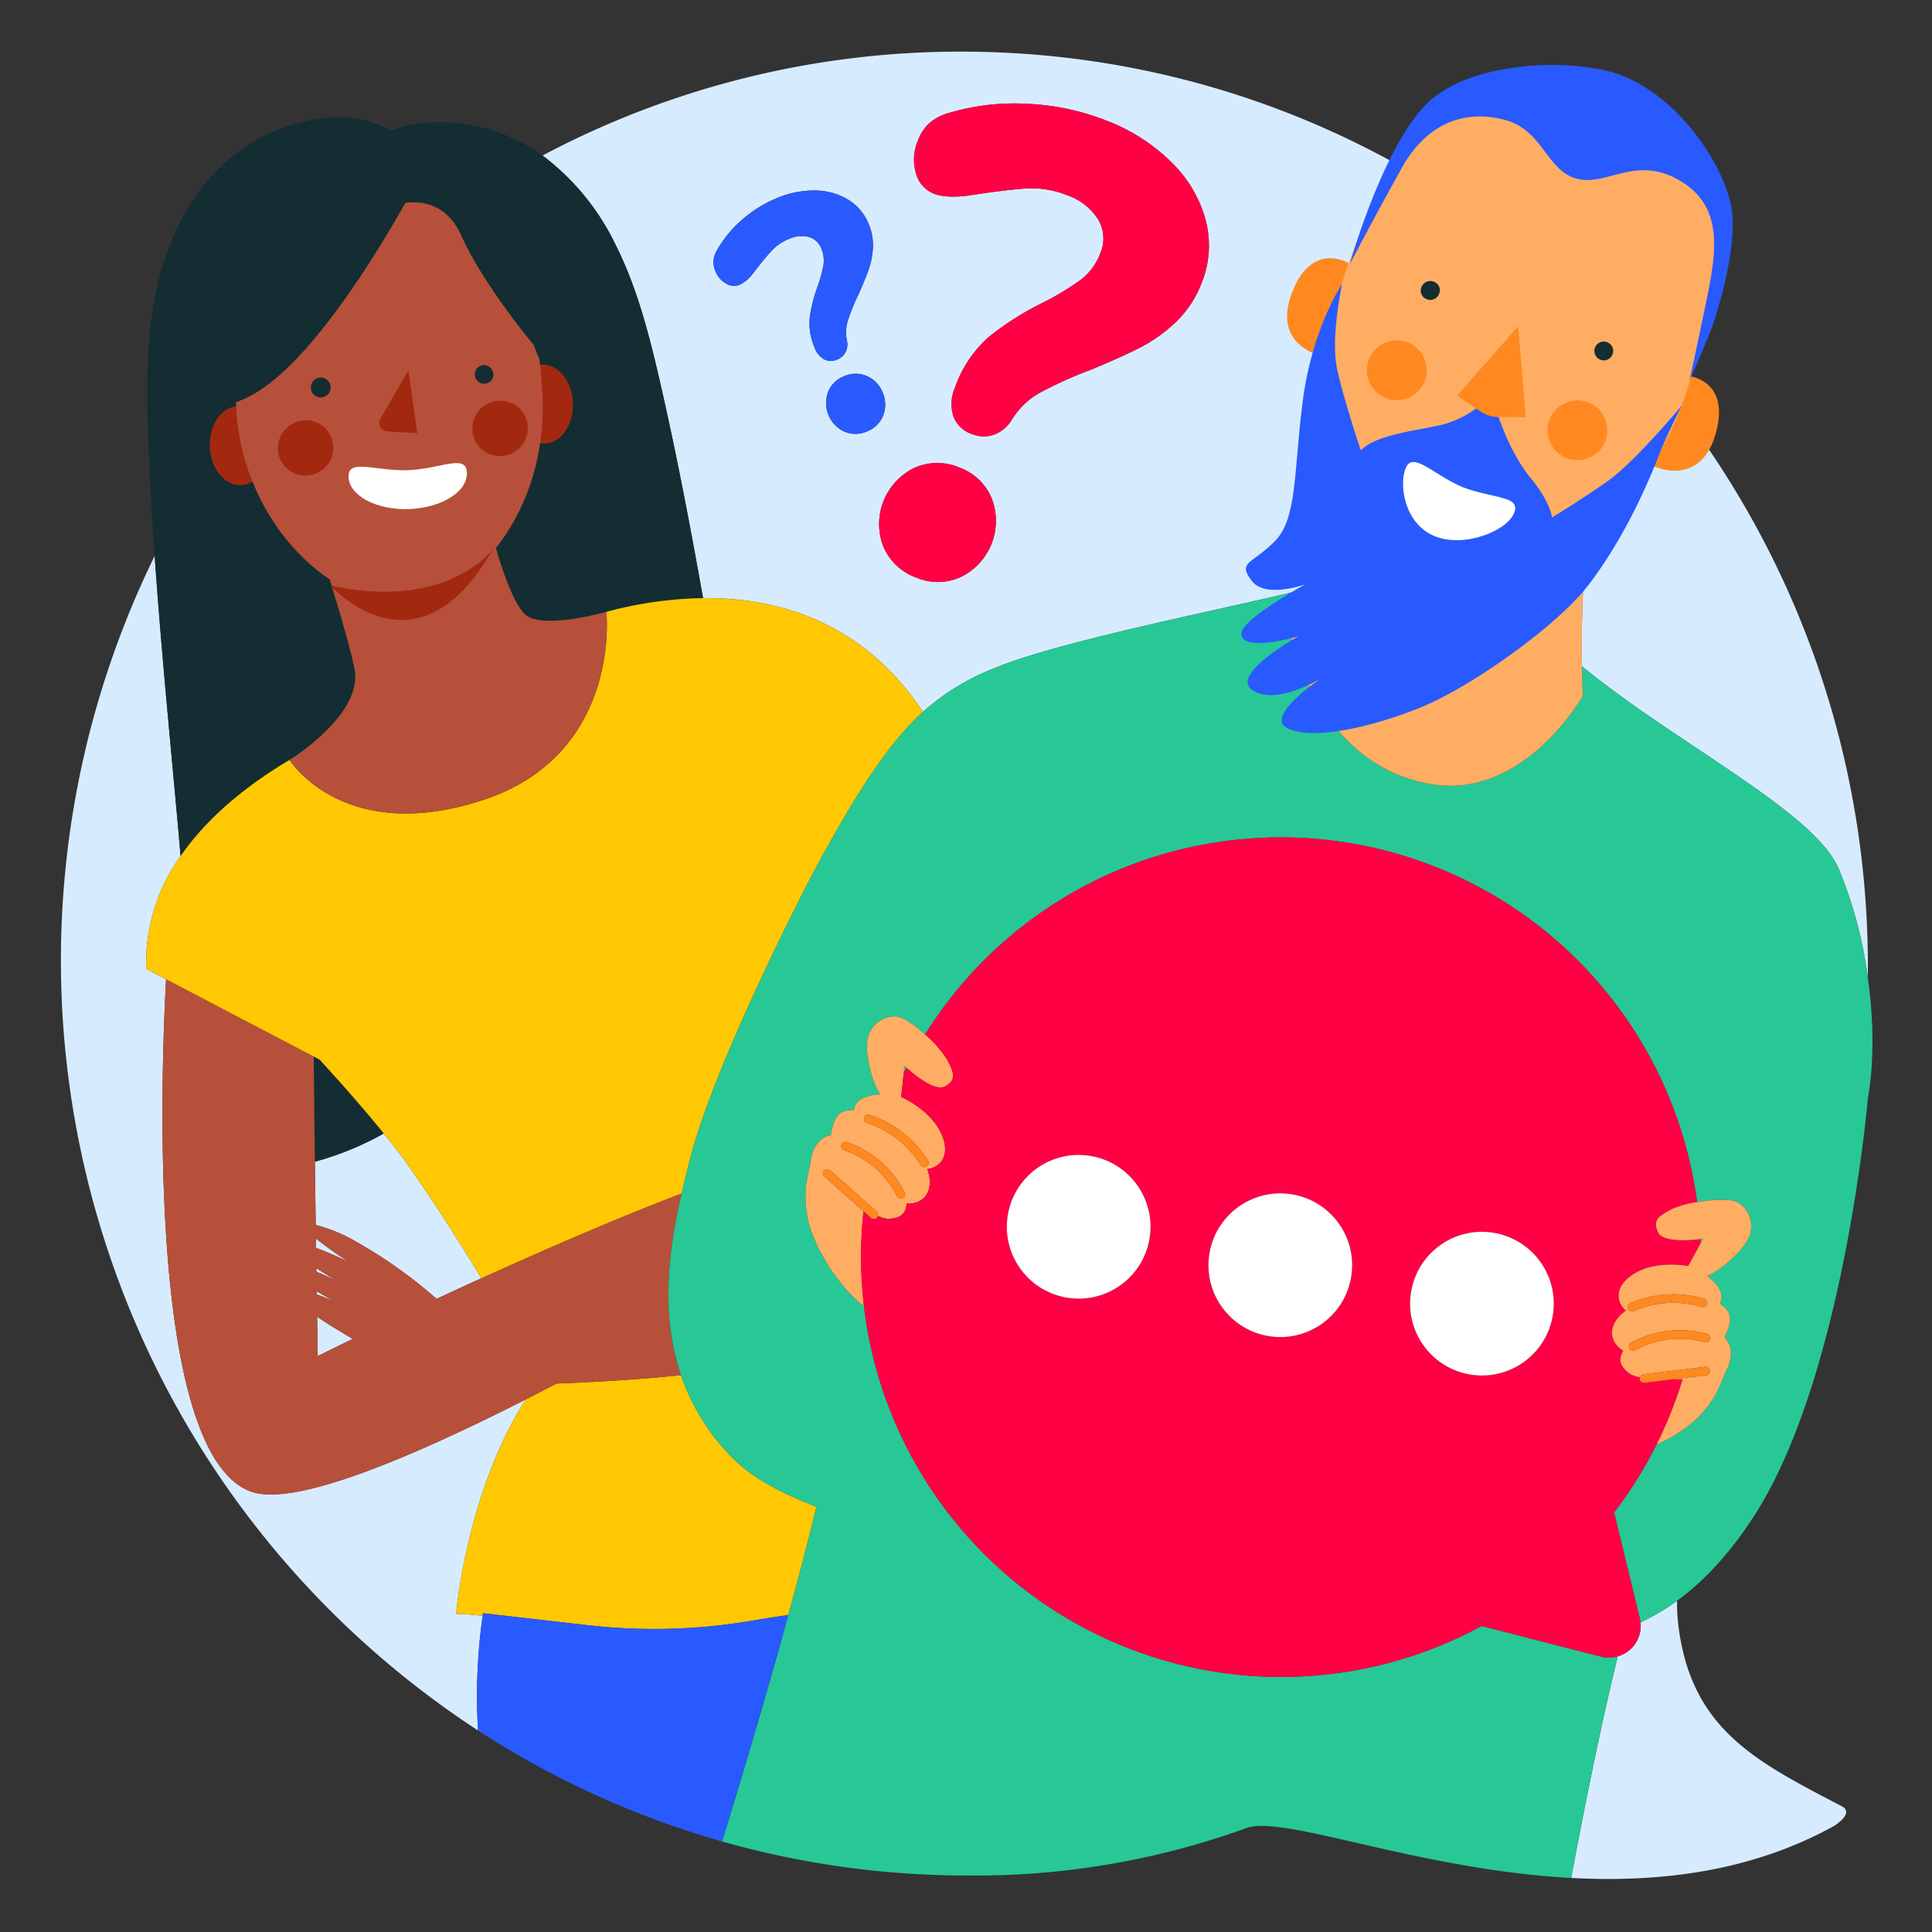
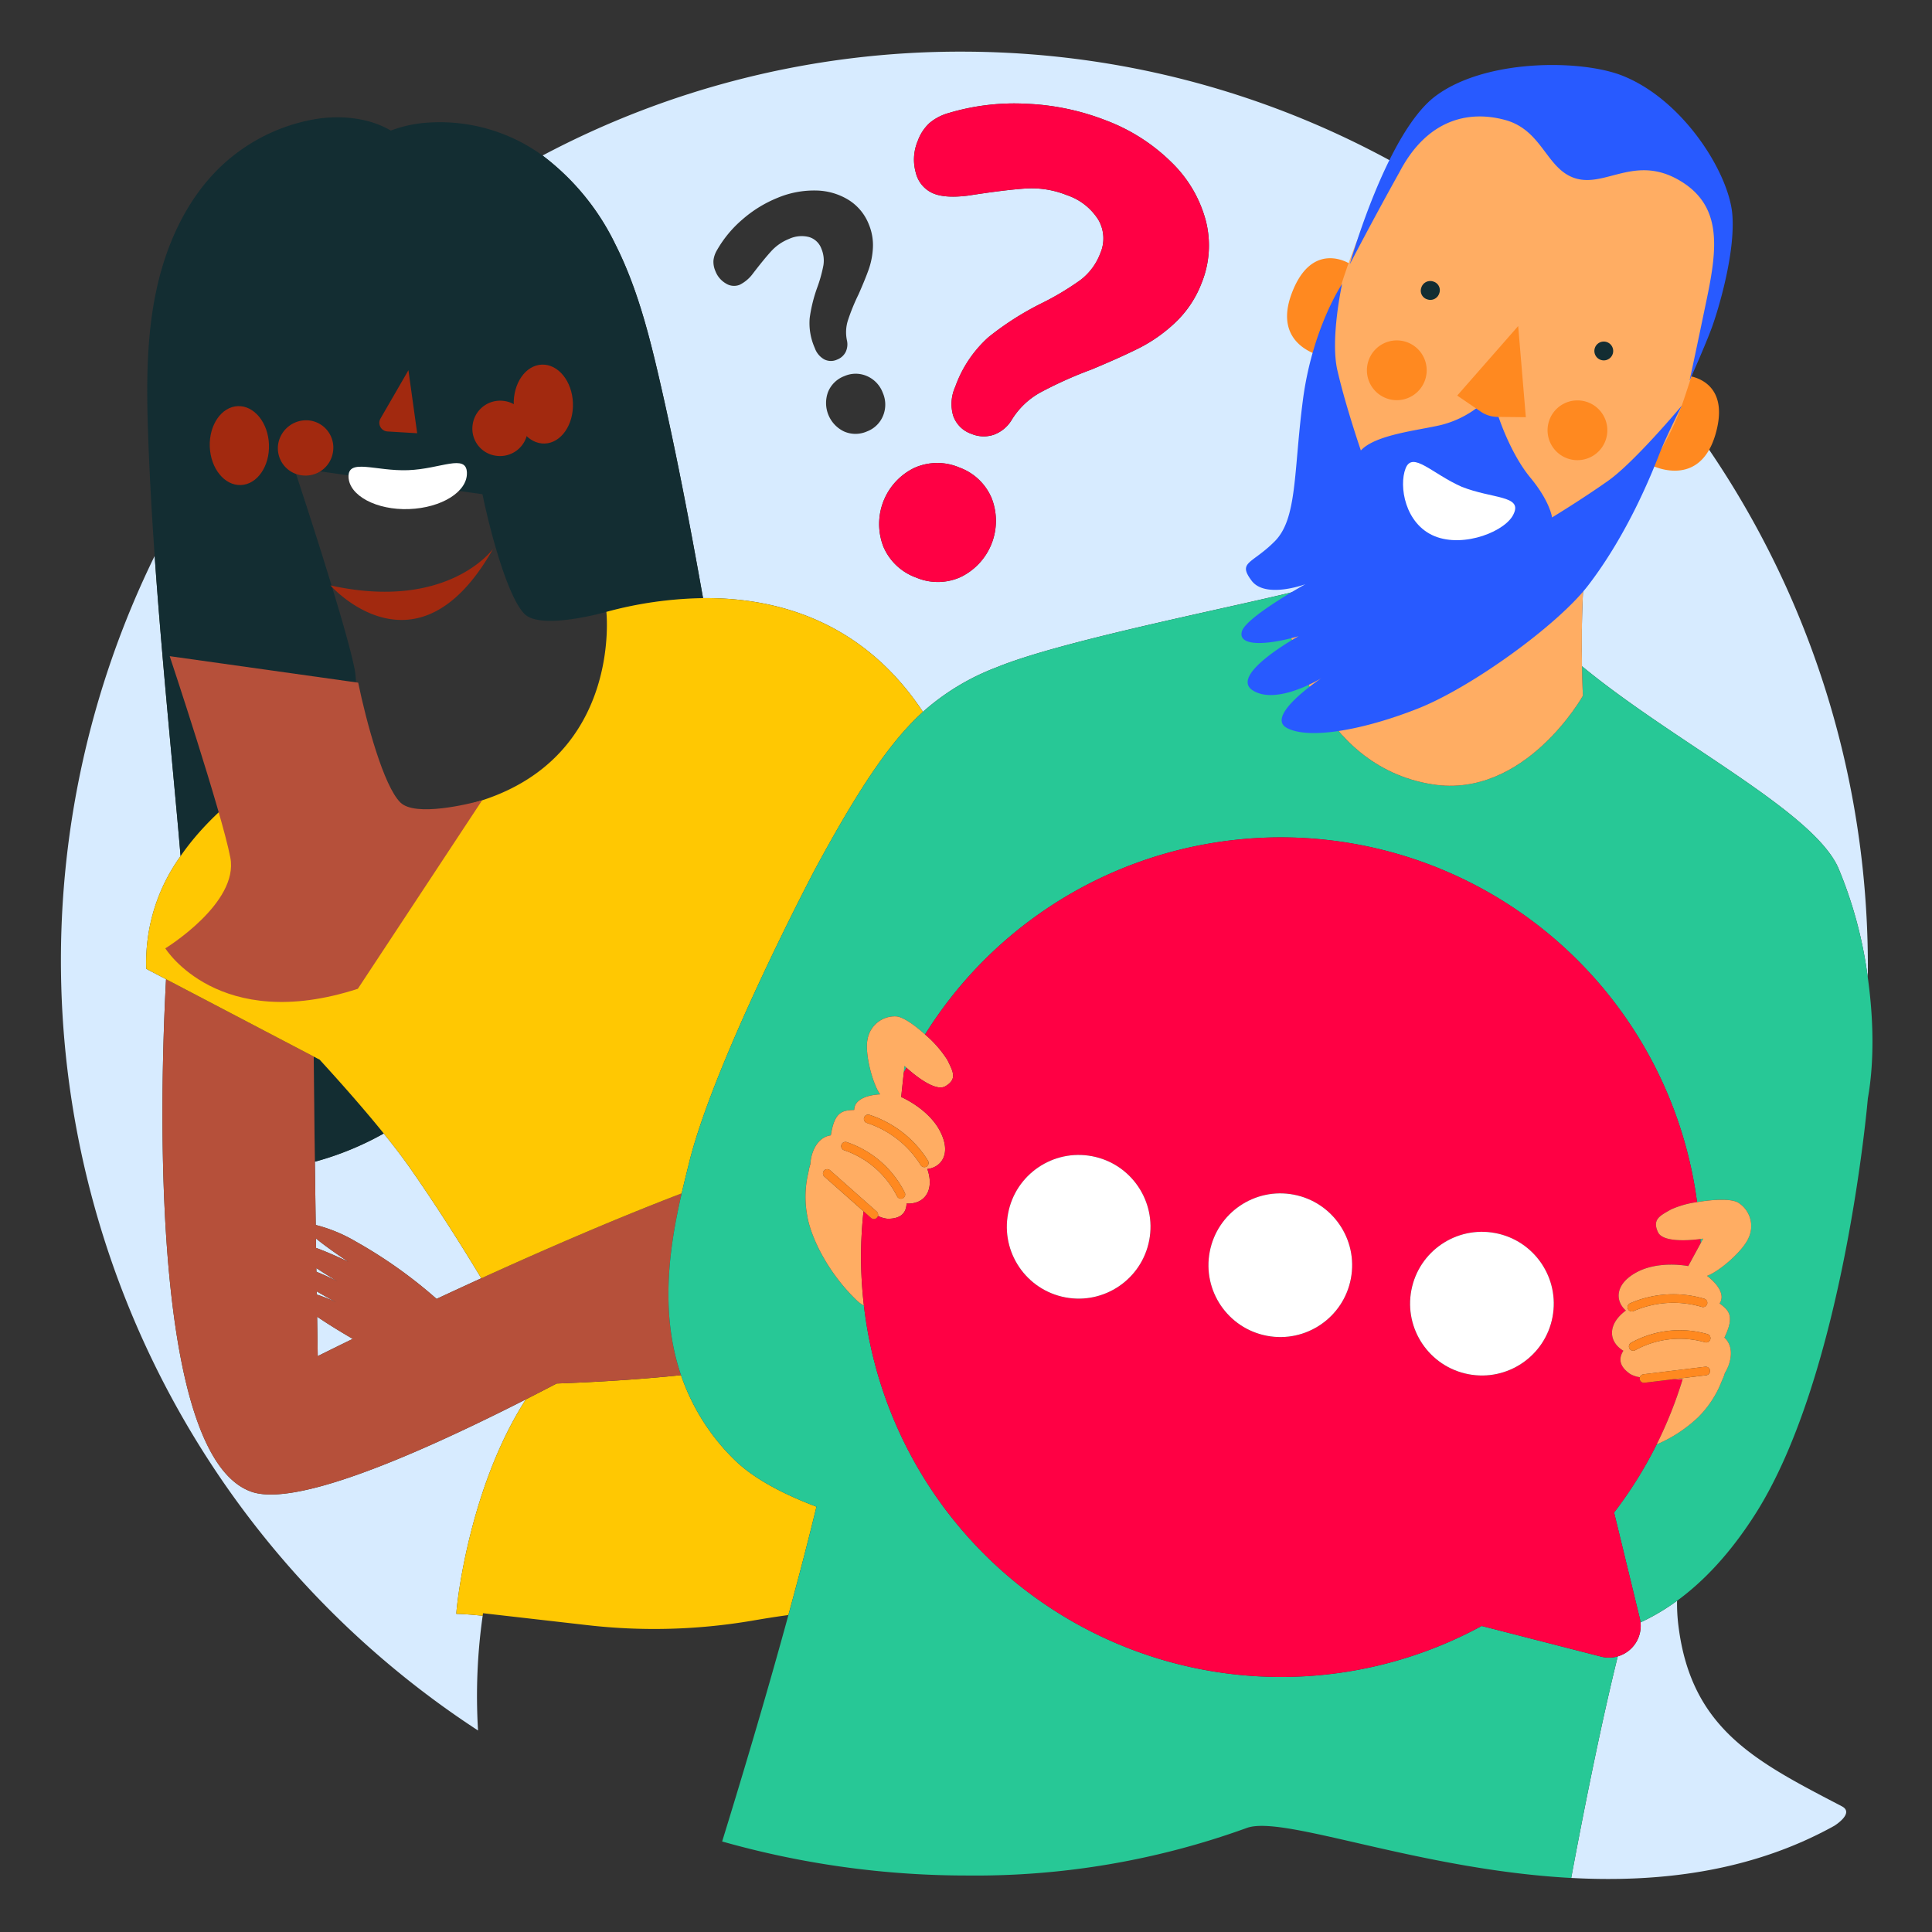
<svg xmlns="http://www.w3.org/2000/svg" id="Calque_1" data-name="Calque 1" viewBox="0 0 400 400">
  <rect x="0" y="0" width="400" height="400" fill="#333333" stroke="none" />
  <defs>
    <style>.cls-1{fill:#d7ebff}.cls-2{fill:#132d32}.cls-3{fill:#ffc802}.cls-4{fill:#b6503a}.cls-5{fill:#f04}.cls-6{fill:#285aff}.cls-7{fill:#27c896}.cls-8{fill:#ffad63}.cls-9{fill:#ff8920}.cls-10{fill:#fff}.cls-11{fill:#a2290f}</style>
  </defs>
  <path d="m65.5 262.539.012.768c2.28.916 4.37 1.98 4.37 1.98s-2.14-1.241-4.382-2.748m.155 10.066c.079 5.022.132 8.165.132 8.165s2.679-1.347 7.245-3.573c-1.658-.959-4.732-2.783-7.377-4.592m-.286-18.985a31.5 31.5 0 0 1 8.3 3.429 97.2 97.2 0 0 1 16.721 11.872c2.924-1.364 6.026-2.8 9.259-4.27-4.062-6.739-9.166-14.836-14.73-22.791-1.543-2.206-3.4-4.632-5.463-7.185a62.6 62.6 0 0 1-14.266 5.844c.058 4.429.119 8.869.179 13.101m.204 13.732.01.665a36 36 0 0 1 4.054 1.611s-1.92-.999-4.064-2.276" class="cls-1" />
  <path d="M99.934 334.523c-2.064-.211-3.9-.355-5.442-.39-.145-.074 2.232-25.576 14.384-44.409-25.171 12.788-48.122 22.144-56.8 19.13-19.464-6.761-19.511-71.94-17.695-106.12l-4.1-2.148a37.65 37.65 0 0 1 7.106-23.334q-.331-3.948-.691-7.881c-1.643-18.083-3.414-36.163-4.673-54.274a190.36 190.36 0 0 0 66.95 243.183 118 118 0 0 1 .961-23.757m27.438-284.004c4.418 8.722 6.9 18.28 9.1 27.8 3.492 15.075 6.375 30.278 9.088 45.515 15.042-.14 32.952 4.578 45.527 23.543a49 49 0 0 1 15.274-9.225c14.192-5.836 52.5-13.111 64.729-16.445 3.429-7.966 8.018-19.548 9.576-27.758l49.545 10.06c-2.685 9.836-2.837 25.383-2.681 33.921 19.109 15.765 47.761 29.9 53.051 41.71a88 88 0 0 1 6.123 22.745c.012-.946.022-1.892.019-2.842-.331-104.272-84.353-188.826-187.662-188.851A184.4 184.4 0 0 0 112.33 32.2a50.5 50.5 0 0 1 15.042 18.319m62.654-21.377a9.3 9.3 0 0 1 2.453-3.7 10.5 10.5 0 0 1 3.941-2.042 47.4 47.4 0 0 1 16.28-1.908 50.9 50.9 0 0 1 16.308 3.451 38.7 38.7 0 0 1 13.612 8.737 26.17 26.17 0 0 1 7.034 12.032 20.7 20.7 0 0 1-.874 12.888 22.1 22.1 0 0 1-5.446 8.178A31.8 31.8 0 0 1 236 71.992q-3.824 1.933-10.047 4.526a84 84 0 0 0-10.6 4.766 16.05 16.05 0 0 0-5.919 5.7 7.23 7.23 0 0 1-3.725 3.043 6.53 6.53 0 0 1-4.587-.2 6.04 6.04 0 0 1-3.783-3.788 8.6 8.6 0 0 1 .434-5.947 25.05 25.05 0 0 1 6.89-10.286 60.7 60.7 0 0 1 11.133-7.083 57.6 57.6 0 0 0 7.919-4.755 12.46 12.46 0 0 0 4.084-5.5 7.71 7.71 0 0 0-.399-6.968 12.25 12.25 0 0 0-6.486-5.084 19.56 19.56 0 0 0-8.556-1.386q-4.321.283-11.82 1.455-4.677.6-7.19-.389a6.21 6.21 0 0 1-3.733-4.3 9.95 9.95 0 0 1 .41-6.654Zm-.715 67.724a11.64 11.64 0 0 1 9.356-.057 11.47 11.47 0 0 1 6.662 6.378 12.923 12.923 0 0 1-6.429 16.283 11.46 11.46 0 0 1-9.222.109 11.63 11.63 0 0 1-6.8-6.43 12.92 12.92 0 0 1 6.425-16.283Zm-6.541-15.542a6.06 6.06 0 0 1 .062 4.747 5.8 5.8 0 0 1-3.337 3.253 5.88 5.88 0 0 1-4.727.015 6.53 6.53 0 0 1-3.323-8.2 5.88 5.88 0 0 1 3.4-3.281 5.8 5.8 0 0 1 4.66.012 6.07 6.07 0 0 1 3.265 3.454m-35.053-27.419a5.3 5.3 0 0 1 .731-2.12 24 24 0 0 1 5.292-6.374 25.7 25.7 0 0 1 7.17-4.42 19.55 19.55 0 0 1 8.025-1.546A13.2 13.2 0 0 1 175.7 41.4a10.45 10.45 0 0 1 4.169 5.021 11.2 11.2 0 0 1 .857 4.89 16 16 0 0 1-.867 4.464q-.726 2.04-2.1 5.157a42 42 0 0 0-2.219 5.438 8.1 8.1 0 0 0-.181 4.147 3.65 3.65 0 0 1-.3 2.412 3.3 3.3 0 0 1-1.749 1.524 3.05 3.05 0 0 1-2.7-.068 4.34 4.34 0 0 1-1.914-2.328 12.66 12.66 0 0 1-1.063-6.164 30.7 30.7 0 0 1 1.606-6.471 29 29 0 0 0 1.241-4.5 6.3 6.3 0 0 0-.423-3.437 3.9 3.9 0 0 0-2.568-2.412 6.2 6.2 0 0 0-4.145.4 9.9 9.9 0 0 0-3.614 2.474q-1.483 1.609-3.818 4.651a7.6 7.6 0 0 1-2.766 2.363 3.14 3.14 0 0 1-2.866-.274 5.03 5.03 0 0 1-2.168-2.574 4.7 4.7 0 0 1-.395-2.208" class="cls-1" />
  <path d="M72.146 261.254s-4.118-2.692-6.737-4.849l.029 1.96c3.186 1.162 6.708 2.889 6.708 2.889M339.651 335.9a6.554 6.554 0 0 1-4.71 7.032c-3.409 13.778-6.849 30.928-9.643 45.877 17.961.972 37.123-1.172 54.458-10.787.056-.031 4.272-2.64 1.583-4.045-17.7-9.243-31.228-15.887-33.855-37.511a37.5 37.5 0 0 1-.269-5.041 44.7 44.7 0 0 1-7.564 4.475" class="cls-1" />
  <path d="M79.457 234.675c-3.876-4.8-8.5-10.064-13.277-15.285l-1.225-.642c.05 6.442.137 14.084.235 21.771a62.6 62.6 0 0 0 14.267-5.844m-42.073-57.424c6.159-8.922 15.2-15.56 22.571-19.921s15.282-9.36 13.46-18.8-12.552-41.696-12.552-41.696l39.023 5.491c1.709 8.24 5.279 21.376 8.726 24.8 3.091 3.069 14.275.275 16.528-.328l.37-.1.033-.009a80.8 80.8 0 0 1 20.02-2.844c-2.712-15.237-5.6-30.44-9.088-45.515-2.206-9.525-4.686-19.083-9.1-27.8A50.5 50.5 0 0 0 112.33 32.2a37 37 0 0 0-4.588-2.834 36.3 36.3 0 0 0-19.765-3.933 26.6 26.6 0 0 0-7.071 1.6c-4.544-2.7-10.607-3.271-15.968-2.311a37.65 37.65 0 0 0-18.721 9.281c-7.463 6.86-11.866 16.555-13.929 26.481s-1.962 20.163-1.594 30.294c.294 8.113.765 16.217 1.328 24.315 1.259 18.111 3.029 36.191 4.673 54.274q.356 3.933.689 7.884" class="cls-2" />
  <path d="M108.875 289.723c-12.152 18.834-14.529 44.336-14.384 44.409 1.539.035 3.378.18 5.442.39.025-.177.041-.345.066-.523l21.7 2.48a121 121 0 0 0 33.837-.9c2.343-.4 4.643-.79 7.689-1.2 2.073-7.584 4.069-15.219 5.815-22.437-7.293-2.754-13.276-6.014-17.112-9.845A44.6 44.6 0 0 1 141 284.712c-9.974 1.033-19.579 1.512-25.757 1.731q-3.202 1.671-6.368 3.28" class="cls-3" />
  <path d="M90.391 268.921a97.2 97.2 0 0 0-16.721-11.872 31.5 31.5 0 0 0-8.3-3.429c-.06-4.232-.121-8.672-.178-13.1-.1-7.686-.185-15.329-.235-21.771l-30.578-16.016c-1.816 34.18-1.769 99.358 17.695 106.12 8.679 3.014 31.63-6.342 56.8-19.13q3.163-1.607 6.365-3.28c6.178-.219 15.782-.7 25.757-1.731-4.477-13.161-2.335-26.9.138-37.639-13.945 5.34-28.735 11.771-41.485 17.579a1121 1121 0 0 0-9.258 4.269m-18.245-7.667s-3.523-1.727-6.709-2.889l-.029-1.96c2.621 2.157 6.738 4.849 6.738 4.849m-6.574 6.1a92 92 0 0 0 4.064 2.276 36 36 0 0 0-4.054-1.611Zm-.062-4.046-.012-.768c2.242 1.507 4.381 2.747 4.381 2.747s-2.087-1.065-4.368-1.981Zm.143 9.3c2.645 1.809 5.719 3.633 7.377 4.592-4.567 2.226-7.245 3.573-7.245 3.573l-.13-8.168Z" class="cls-4" />
  <path d="M145.563 123.839a80.8 80.8 0 0 0-20.02 2.844c0 .011 3.244 29.631-25.729 39.019-28.847 9.352-39.854-8.363-39.859-8.372-7.376 4.36-16.412 11-22.571 19.921a37.65 37.65 0 0 0-7.106 23.334l4.1 2.148 30.576 16.015 1.225.642c4.778 5.221 9.4 10.487 13.277 15.285 2.062 2.553 3.92 4.979 5.463 7.185 5.564 7.955 10.668 16.052 14.73 22.791 12.75-5.807 27.539-12.239 41.485-17.579.583-2.532 1.183-4.9 1.719-7.053 5.535-21.434 25.834-59.934 25.834-59.934 9.3-17.2 15.734-26.639 22.4-32.7-12.571-18.969-30.487-23.685-45.524-23.546m-20.423 2.954.37-.1Z" class="cls-3" />
-   <path d="M99.815 165.7c28.972-9.389 25.73-39.008 25.729-39.019l-.033.009-.37.1c-2.253.6-13.437 3.4-16.528.328-3.447-3.419-7.017-16.555-8.726-24.8l-39.024-5.484s10.731 32.254 12.552 41.693-13.46 18.8-13.46 18.8c.006.012 11.013 17.727 39.86 8.373" class="cls-4" />
+   <path d="M99.815 165.7l-.033.009-.37.1c-2.253.6-13.437 3.4-16.528.328-3.447-3.419-7.017-16.555-8.726-24.8l-39.024-5.484s10.731 32.254 12.552 41.693-13.46 18.8-13.46 18.8c.006.012 11.013 17.727 39.86 8.373" class="cls-4" />
  <path d="M193.353 40.094q2.513.991 7.19.389 7.5-1.172 11.82-1.455a19.56 19.56 0 0 1 8.556 1.386A12.25 12.25 0 0 1 227.4 45.5a7.71 7.71 0 0 1 .389 6.962 12.46 12.46 0 0 1-4.084 5.5 57.6 57.6 0 0 1-7.919 4.755 60.7 60.7 0 0 0-11.128 7.083 25.05 25.05 0 0 0-6.89 10.286 8.6 8.6 0 0 0-.434 5.947 6.04 6.04 0 0 0 3.783 3.788 6.53 6.53 0 0 0 4.587.2 7.23 7.23 0 0 0 3.725-3.043 16.05 16.05 0 0 1 5.919-5.7 84 84 0 0 1 10.6-4.766q6.222-2.593 10.047-4.526a31.8 31.8 0 0 0 7.336-5.215 22.1 22.1 0 0 0 5.449-8.171 20.7 20.7 0 0 0 .878-12.887 26.17 26.17 0 0 0-7.034-12.032 38.7 38.7 0 0 0-13.612-8.737 50.9 50.9 0 0 0-16.312-3.452 47.4 47.4 0 0 0-16.28 1.908 10.5 10.5 0 0 0-3.941 2.041 9.3 9.3 0 0 0-2.453 3.7 9.95 9.95 0 0 0-.405 6.649 6.21 6.21 0 0 0 3.732 4.304m-10.468 73.055a11.63 11.63 0 0 0 6.8 6.43 11.46 11.46 0 0 0 9.222-.109 12.923 12.923 0 0 0 6.425-16.283 11.47 11.47 0 0 0-6.662-6.378 11.64 11.64 0 0 0-9.356.057 12.92 12.92 0 0 0-6.425 16.283Z" class="cls-5" />
-   <path d="M174.849 77.862a5.88 5.88 0 0 0-3.4 3.281 6.53 6.53 0 0 0 3.323 8.2 5.88 5.88 0 0 0 4.727-.015 5.8 5.8 0 0 0 3.337-3.253 6.53 6.53 0 0 0-3.323-8.2 5.8 5.8 0 0 0-4.664-.013m-24.573-19.175a3.14 3.14 0 0 0 2.866.274 7.6 7.6 0 0 0 2.766-2.363q2.336-3.042 3.818-4.651a9.9 9.9 0 0 1 3.614-2.474 6.2 6.2 0 0 1 4.145-.4 3.9 3.9 0 0 1 2.568 2.412 6.3 6.3 0 0 1 .423 3.437 29 29 0 0 1-1.241 4.5 30.7 30.7 0 0 0-1.606 6.471 12.66 12.66 0 0 0 1.063 6.164 4.34 4.34 0 0 0 1.914 2.328 3.05 3.05 0 0 0 2.7.068 3.3 3.3 0 0 0 1.749-1.524 3.65 3.65 0 0 0 .3-2.412 8.1 8.1 0 0 1 .181-4.147 42 42 0 0 1 2.219-5.438q1.373-3.117 2.1-5.157a16 16 0 0 0 .867-4.464 11.2 11.2 0 0 0-.857-4.89A10.45 10.45 0 0 0 175.7 41.4a13.2 13.2 0 0 0-6.766-1.952 19.55 19.55 0 0 0-8.025 1.546 25.7 25.7 0 0 0-7.17 4.42 24 24 0 0 0-5.292 6.374 5.3 5.3 0 0 0-.731 2.12 4.7 4.7 0 0 0 .391 2.208 5.03 5.03 0 0 0 2.169 2.571m12.954 275.695c-3.046.405-5.346.8-7.689 1.2a121 121 0 0 1-33.837.9L100 334c-.026.178-.041.346-.066.523a118 118 0 0 0-.961 23.757 186 186 0 0 0 50.539 22.978c3.405-11.013 8.774-28.787 13.718-46.876" class="cls-6" />
  <path d="M334.684 343.013a6.56 6.56 0 0 1-3.2-.025l-24.723-6.346a86.964 86.964 0 0 1-126.985-60.293 88 88 0 0 1-.915-6.035 7 7 0 0 1-1.281-.9l-.2-.186c-5.935-5.69-9.514-13.014-10.261-17.548l-.007-.046a21.5 21.5 0 0 1 .109-8.271c.093-.38.17-.772.244-1.169a8 8 0 0 1 .315-1.174c.044-1.969 1.167-5.55 4.23-5.964.747-4.861 2.352-5.179 4.839-5.255 0-2.086 2.477-3.077 5.365-3.232-1.553-2.153-3.227-8.495-2.6-11.414a5.724 5.724 0 0 1 5.946-4.724c1.426.115 3.8 1.8 5.96 3.743a86.68 86.68 0 0 1 57.611-39.31h.008a86.917 86.917 0 0 1 101.473 69.37q.437 2.327.743 4.646c3.3-.562 7.03-.755 8.479.08a5.724 5.724 0 0 1 2.215 7.264c-1.137 2.762-6.115 7.033-8.615 7.925 2.29 1.767 3.764 3.986 2.583 5.706 2.005 1.474 3.146 2.647 1 7.073 2.286 2.079 1.18 5.665.1 7.311a8 8 0 0 1-.407 1.145c-.164.369-.324.735-.462 1.1a21.5 21.5 0 0 1-4.6 6.872l-.032.034a28.9 28.9 0 0 1-8.629 5.66 87.4 87.4 0 0 1-8.807 14.1l5.328 21.934a7 7 0 0 1 .139.816 44.7 44.7 0 0 0 7.565-4.474c5.531-4.032 10.954-9.767 16.076-17.753 18.565-28.942 23.429-86.249 23.429-86.249 1.37-7.675 1.179-16.571-.011-25.039a88 88 0 0 0-6.123-22.745c-5.29-11.812-33.942-25.945-53.051-41.71.068 3.722.193 6.119.193 6.119s-11.987 21.367-31.163 18.338c-24.206-3.824-29.536-31.641-29.536-31.641s1.774-3.712 4.066-9.038c-12.231 3.334-50.537 10.61-64.729 16.445a49 49 0 0 0-15.274 9.225c-6.668 6.065-13.1 15.5-22.4 32.7 0 0-20.3 38.5-25.834 59.934-.536 2.151-1.136 4.521-1.719 7.053-2.474 10.74-4.616 24.479-.138 37.639a44.6 44.6 0 0 0 10.935 17.396c3.836 3.831 9.819 7.091 17.112 9.845-1.746 7.218-3.742 14.853-5.815 22.437-4.944 18.089-10.313 35.863-13.718 46.876a185.8 185.8 0 0 0 50.766 7.047 164.9 164.9 0 0 0 57.907-9.865c7.651-2.686 35.522 8.665 67.114 10.374 2.794-14.949 6.234-32.1 9.643-45.877-.087.024-.17.055-.258.076" class="cls-7" />
  <path d="m330.214 104.013-49.545-10.06c-1.558 8.21-6.147 19.792-9.576 27.758-2.292 5.326-4.066 9.038-4.066 9.038s5.33 27.817 29.536 31.641c19.176 3.03 31.163-18.338 31.163-18.338s-.126-2.4-.193-6.119c-.156-8.533-.004-24.084 2.681-33.92m-11.973 11.025s-32.794 22.991-38.18-17.252c0 0 5.71 23.74 38.18 17.252" class="cls-8" />
  <path d="M318.241 115.038c-32.471 6.489-38.18-17.252-38.18-17.252 5.386 40.243 38.18 17.252 38.18 17.252" class="cls-9" />
  <path d="M187.116 222.1c.173-.353.353-.7.531-1.053-.235-.213-.382-.352-.382-.352Zm164.922 34.427c.014.3.032.61.043.915l.541-1s-.222.038-.584.085" class="cls-7" />
  <path d="m178.785 250.783-8.1-7.169a.884.884 0 0 1 1.172-1.324l9.648 8.542a.88.88 0 0 1 .257.905 5.6 5.6 0 0 0 2.011.594c3.258.022 3.871-1.726 3.921-3.154 3.755.215 5.83-2.782 4.3-7.15 2.777-.3 5.076-3.008 2.677-7.746s-8.091-7.155-8.091-7.155l.535-5.028.15-1.406s.146.139.382.352c1.334 1.209 5.927 5.129 8.084 3.851 2.538-1.5 1.562-3.062.427-5.423a23.4 23.4 0 0 0-4.631-5.294c-2.158-1.945-4.535-3.628-5.96-3.743a5.724 5.724 0 0 0-5.946 4.724c-.631 2.919 1.043 9.261 2.6 11.414-2.889.156-5.362 1.146-5.365 3.232-2.488.076-4.093.394-4.839 5.255-3.063.414-4.186 3.995-4.23 5.964a8 8 0 0 0-.315 1.174c-.074.4-.151.789-.244 1.169a21.5 21.5 0 0 0-.109 8.271l.007.046c.747 4.534 4.326 11.858 10.261 17.548l.2.186a7 7 0 0 0 1.281.9 86.6 86.6 0 0 1-.083-19.535m8.536-3.867a.884.884 0 0 1-1.584.785 19.08 19.08 0 0 0-10.969-9.555.884.884 0 1 1 .561-1.677 20.86 20.86 0 0 1 11.992 10.447m-8.416-15.531a.88.88 0 0 1 1.111-.572 22.43 22.43 0 0 1 12.1 9.472.884.884 0 1 1-1.505.927 20.64 20.64 0 0 0-11.131-8.715.884.884 0 0 1-.575-1.111Z" class="cls-8" />
  <path d="M334.184 313.154a87.2 87.2 0 0 0 14.191-27.6c-.668.012-1.347.017-2.023.016l-5.881.716a.884.884 0 0 1-.984-.771.9.9 0 0 1 .045-.385 5.6 5.6 0 0 1-1.993-.652c-2.695-1.831-2.207-3.618-1.438-4.823-3.214-1.954-3.221-5.6.519-8.326-2.116-1.823-2.472-5.357 2.192-7.9s10.723-1.3 10.723-1.3l2.546-4.689c-.01-.3-.029-.61-.043-.915-1.866.244-7.734.822-8.772-1.426-1.236-2.679.452-3.408 2.727-4.708a19.8 19.8 0 0 1 5.37-1.51q-.309-2.319-.743-4.646a86.917 86.917 0 0 0-101.473-69.37h-.008a86.68 86.68 0 0 0-57.611 39.31 23.4 23.4 0 0 1 4.631 5.294c1.135 2.361 2.112 3.919-.427 5.423-2.157 1.278-6.75-2.642-8.084-3.851-.178.351-.358.7-.531 1.053l-.535 5.028s5.693 2.417 8.091 7.155.1 7.446-2.677 7.746c1.533 4.368-.543 7.365-4.3 7.15-.051 1.428-.664 3.176-3.921 3.154a5.6 5.6 0 0 1-2.011-.594.9.9 0 0 1-.181.343.884.884 0 0 1-1.248.076l-1.551-1.373a86.6 86.6 0 0 0 .079 19.53c.235 2.007.536 4.019.915 6.035a86.964 86.964 0 0 0 126.985 60.293l24.723 6.346a6.56 6.56 0 0 0 3.2.025c.088-.021.171-.052.257-.076a6.6 6.6 0 0 0 4.571-7.849Zm-41.977-46.032a14.874 14.874 0 1 1 11.826 17.4 14.874 14.874 0 0 1-11.826-17.4m-41.745-7.957a14.874 14.874 0 1 1 11.826 17.4 14.874 14.874 0 0 1-11.826-17.399Zm-41.745-7.957a14.874 14.874 0 1 1 11.826 17.4 14.874 14.874 0 0 1-11.826-17.399Z" class="cls-5" />
  <circle cx="306.818" cy="269.907" r="14.874" class="cls-10" transform="rotate(-79.209 306.818 269.907)" />
  <circle cx="265.073" cy="261.95" r="14.874" class="cls-10" transform="rotate(-79.209 265.072 261.95)" />
  <circle cx="223.328" cy="253.994" r="14.874" class="cls-10" transform="rotate(-79.209 223.327 253.994)" />
  <path d="M343.266 255.1c1.038 2.248 6.906 1.671 8.772 1.426.357-.047.584-.083.584-.083l-.541 1-2.546 4.689s-6.059-1.24-10.723 1.3-4.308 6.075-2.192 7.9c-3.741 2.726-3.733 6.372-.519 8.326-.769 1.2-1.256 2.992 1.438 4.823a5.6 5.6 0 0 0 1.993.652.88.88 0 0 1 .725-.6l12.791-1.558a.884.884 0 0 1 .214 1.755l-6.91.842c.677 0 1.355 0 2.023-.016a87 87 0 0 1-5.384 13.5 28.9 28.9 0 0 0 8.629-5.66l.032-.034a21.5 21.5 0 0 0 4.6-6.872c.139-.365.3-.731.462-1.1a8 8 0 0 0 .407-1.145c1.082-1.646 2.189-5.232-.1-7.311 2.144-4.426 1-5.6-1-7.073 1.181-1.72-.293-3.939-2.583-5.706 2.5-.892 7.478-5.163 8.615-7.925a5.724 5.724 0 0 0-2.215-7.264c-1.449-.835-5.18-.642-8.479-.08a19.8 19.8 0 0 0-5.37 1.51c-2.271 1.297-3.959 2.026-2.723 4.704m9.74 22.806a19.08 19.08 0 0 0-14.454 1.643.884.884 0 0 1-.859-1.545 20.86 20.86 0 0 1 15.8-1.8.884.884 0 1 1-.49 1.7Zm.431-7.914a.884.884 0 0 1-1.1.59 20.65 20.65 0 0 0-14.111.859.884.884 0 1 1-.714-1.617 22.44 22.44 0 0 1 15.337-.933.88.88 0 0 1 .589 1.102Z" class="cls-8" />
  <path d="M337.511 269.824a.884.884 0 1 0 .714 1.617 20.65 20.65 0 0 1 14.111-.859.884.884 0 1 0 .512-1.692 22.44 22.44 0 0 0-15.337.934m15.989 6.383a20.86 20.86 0 0 0-15.8 1.8.884.884 0 0 0 .859 1.545 19.08 19.08 0 0 1 14.454-1.643.884.884 0 1 0 .49-1.7Zm-.238 8.517a.884.884 0 0 0-.214-1.755l-12.791 1.558a.88.88 0 0 0-.725.6.9.9 0 0 0-.045.385.884.884 0 0 0 .984.771l5.881-.716ZM179.478 232.5a20.64 20.64 0 0 1 11.131 8.715.884.884 0 1 0 1.505-.927 22.43 22.43 0 0 0-12.1-9.472.884.884 0 1 0-.539 1.684Zm-4.149 3.969a.884.884 0 1 0-.561 1.677 19.08 19.08 0 0 1 10.969 9.555.884.884 0 1 0 1.584-.785 20.86 20.86 0 0 0-11.992-10.447m6.179 14.364-9.648-8.542a.884.884 0 0 0-1.172 1.324l8.1 7.169 1.551 1.373a.884.884 0 0 0 1.248-.076.9.9 0 0 0 .181-.343.88.88 0 0 0-.26-.905M349.3 77.791s9.2.642 5.883 12.094-13.144 6.5-13.144 6.5Zm-69.915-23.216s-7.759-4.991-11.949 6.172 6.645 13.071 6.645 13.071Z" class="cls-9" />
  <path d="M348.722 82.429c-8.413 25.334-32.707 39.237-49.633 33.133s-29.31-32.791-20.9-58.124 21.182-43.064 51.335-33.533C364.247 34.952 357.1 57.2 348.722 82.429" class="cls-8" />
  <path d="M279.457 54.72s7.578-27.18 17.713-34.8 29.337-7.641 38.18-4.463c12.794 4.732 22.448 20.009 23.291 28.74.734 7.97-2.876 19.929-4.212 23.59s-4.625 11.019-4.625 11.019 1.37-6.305 3.568-16.923c2.234-10.726 3.2-19.459-5.824-24.629s-15.106 1.5-21.267-.3-6.823-9.992-14.687-12.12-16.23.163-21.761 10.64c-5.676 10.183-10.376 19.246-10.376 19.246m-1.589 4.059s-6.185 9.173-8.124 24.1-1.132 24.492-5.836 29.207-7.675 4.211-4.845 8.048c2.794 3.946 11.2.821 11.2.821s-12.274 6.789-13.14 9.76 4.532 3.074 11.739 1c0 0-14.482 7.987-9.515 11.206s14.235-2.516 14.235-2.516-11.765 7.8-7.162 10.3 16.05.38 27.167-4.016 29.072-17.386 35.294-25.581c8.1-10.588 13.017-22.839 14.715-27.225 1.517-3.842 4.626-9.932 4.626-9.932s-10.022 12-15.488 15.741c-5.358 3.774-11.4 7.44-11.4 7.44s-.366-3.26-4.5-8.255-6.572-12.564-6.572-12.564l-4.277-2.024a20.8 20.8 0 0 1-7.5 3.668c-4.6 1.128-13.692 1.972-16.732 5.308 0 0-3.126-9.126-4.764-16.189-1.716-6.483.879-18.297.879-18.297" class="cls-6" />
  <path d="M314.324 67.506 301.7 81.9l4.822 3.291a6.25 6.25 0 0 0 3.371 1.119l6.014.066Z" class="cls-9" />
  <path d="M297.977 60.749a1.93 1.93 0 0 1-2.462 1.235 1.865 1.865 0 0 1-1.235-2.462 1.93 1.93 0 0 1 2.462-1.235 1.865 1.865 0 0 1 1.235 2.462m33.455 13.766a1.948 1.948 0 1 0-1.235-2.462 1.95 1.95 0 0 0 1.235 2.462" class="cls-2" />
  <path d="M287.242 82.535a6.187 6.187 0 1 0-3.922-7.821 6.187 6.187 0 0 0 3.922 7.821m37.402 12.421a6.187 6.187 0 1 0-3.922-7.821 6.187 6.187 0 0 0 3.922 7.821" class="cls-9" />
  <path d="M313.444 106.265c-1.436 3.655-10.33 7.252-16.444 4.735s-7.422-10.371-5.986-14.026 5.49 1.117 11.634 3.817c6.3 2.485 12.415 1.787 10.8 5.474" class="cls-10" />
  <path d="M112.8 91.829c3.383-.127 5.989-3.888 5.82-8.4s-3.052-8.066-6.435-7.938-5.989 3.888-5.818 8.4 3.051 8.065 6.434 7.938m-62.935 8.595c3.383-.127 5.989-3.888 5.82-8.4s-3.052-8.066-6.435-7.938-5.989 3.888-5.818 8.4 3.051 8.065 6.434 7.938" class="cls-11" />
-   <path d="M112.332 82.583c.873 23.185-14.3 41.922-29.571 42.137s-33.03-17.763-33.9-40.948S57.72 41.212 79.6 40.749c23.683-.411 31.861 18.649 32.734 41.834" class="cls-4" />
  <path d="M66.365 82.27a2.047 2.047 0 1 0-2-1.97 1.987 1.987 0 0 0 2 1.97m35.792-4.717a1.927 1.927 0 1 1-2-1.969 2 2 0 0 1 2 1.969" class="cls-2" />
  <path d="M96.667 97.85c.149 3.964-5.259 7.3-11.986 7.549s-12.376-2.781-12.521-6.626c-.15-3.964 5.61-1.173 12.34-1.427s12.021-3.461 12.17.5" class="cls-10" />
  <path d="M97.857 87.941a5.65 5.65 0 0 0 4.934 6.431 5.737 5.737 0 0 0 6.432-4.934 5.65 5.65 0 0 0-4.935-6.431 5.734 5.734 0 0 0-6.431 4.934m-40.269 4.043a5.65 5.65 0 0 0 4.934 6.431 5.735 5.735 0 0 0 6.431-4.934 5.65 5.65 0 0 0-4.934-6.431 5.867 5.867 0 0 0-6.431 4.934m26.971-15.332L78.8 86.614a1.788 1.788 0 0 0 1.424 2.714l6.149.369Zm17.522 36.985s-9.312 12.951-33.663 7.568c0 0 17.915 20.325 33.663-7.568" class="cls-11" />
  <path d="M81.183 42.66S70.991 40.5 68.8 50.453s-9.959 29.311-19.5 32.618-12.129-43.14 15.436-51.021 50.247 20.2 49.694 35.355-3.861 4.1-3.861 4.1-10.488-12.464-15.021-22.66-14.365-6.185-14.365-6.185" class="cls-2" />
  <path d="M89.845 30.974s-22.73 46.039-40.537 52.1-.118-39-.118-39Z" class="cls-2" />
</svg>